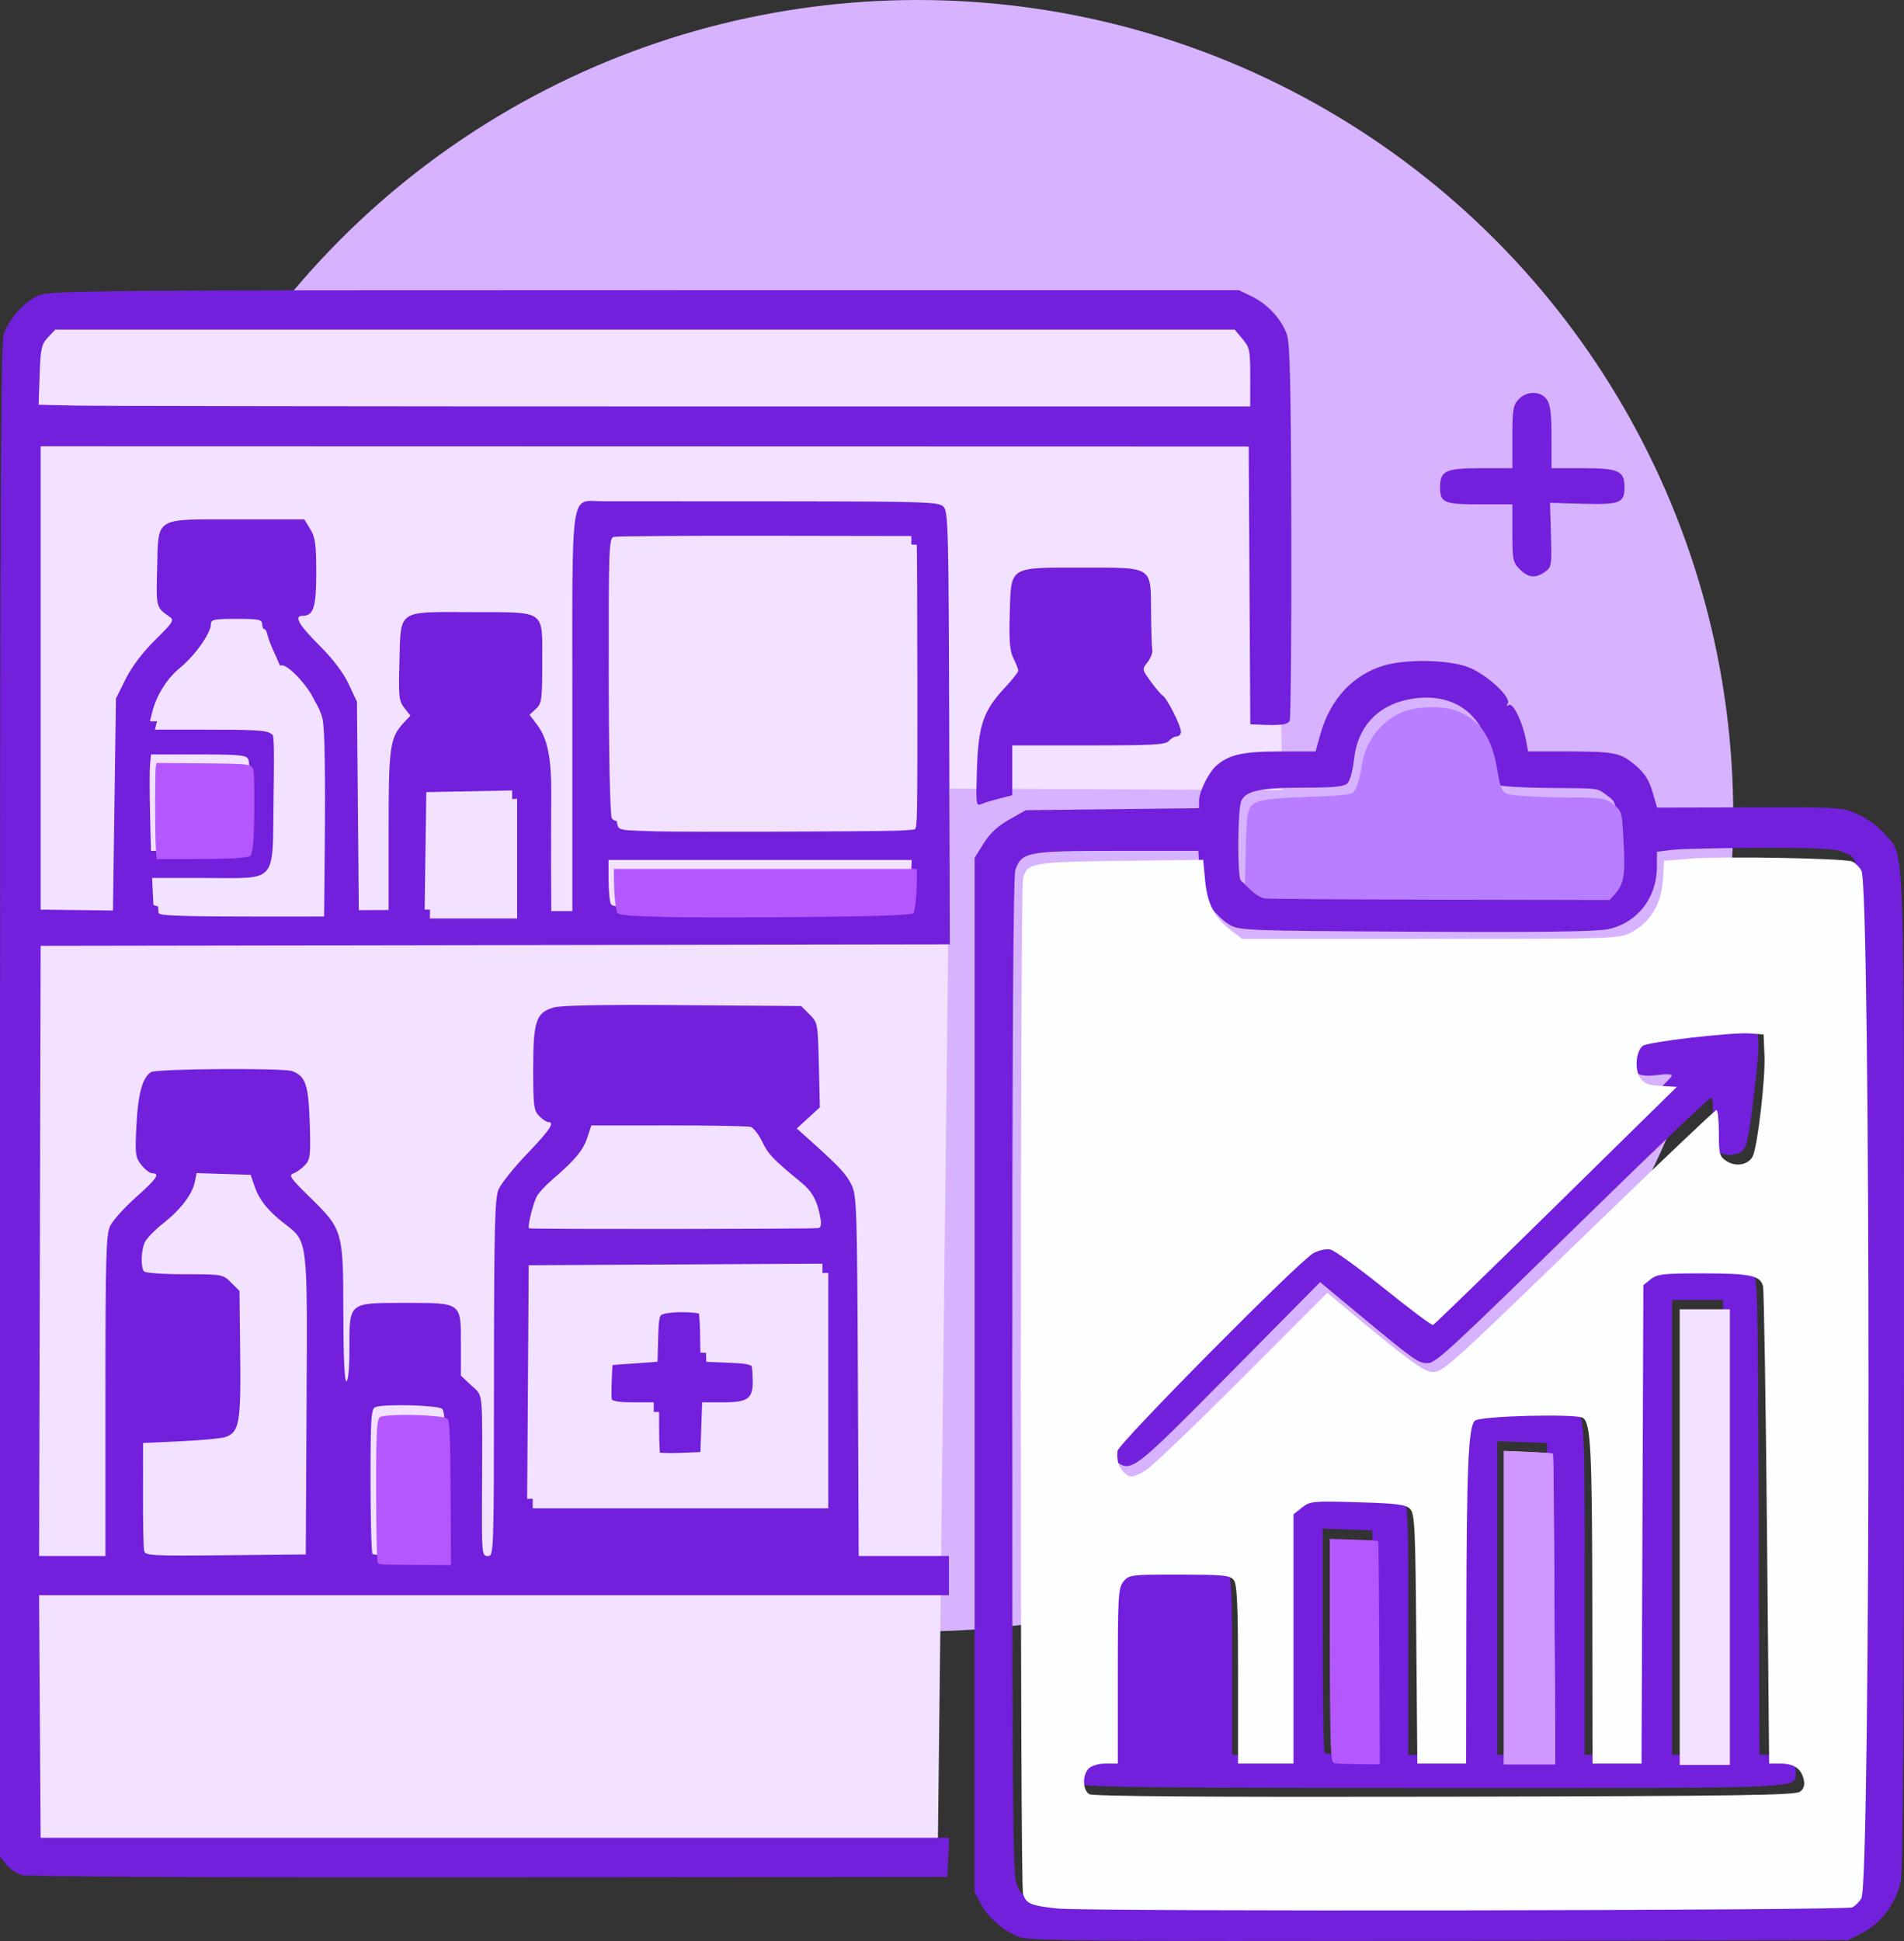
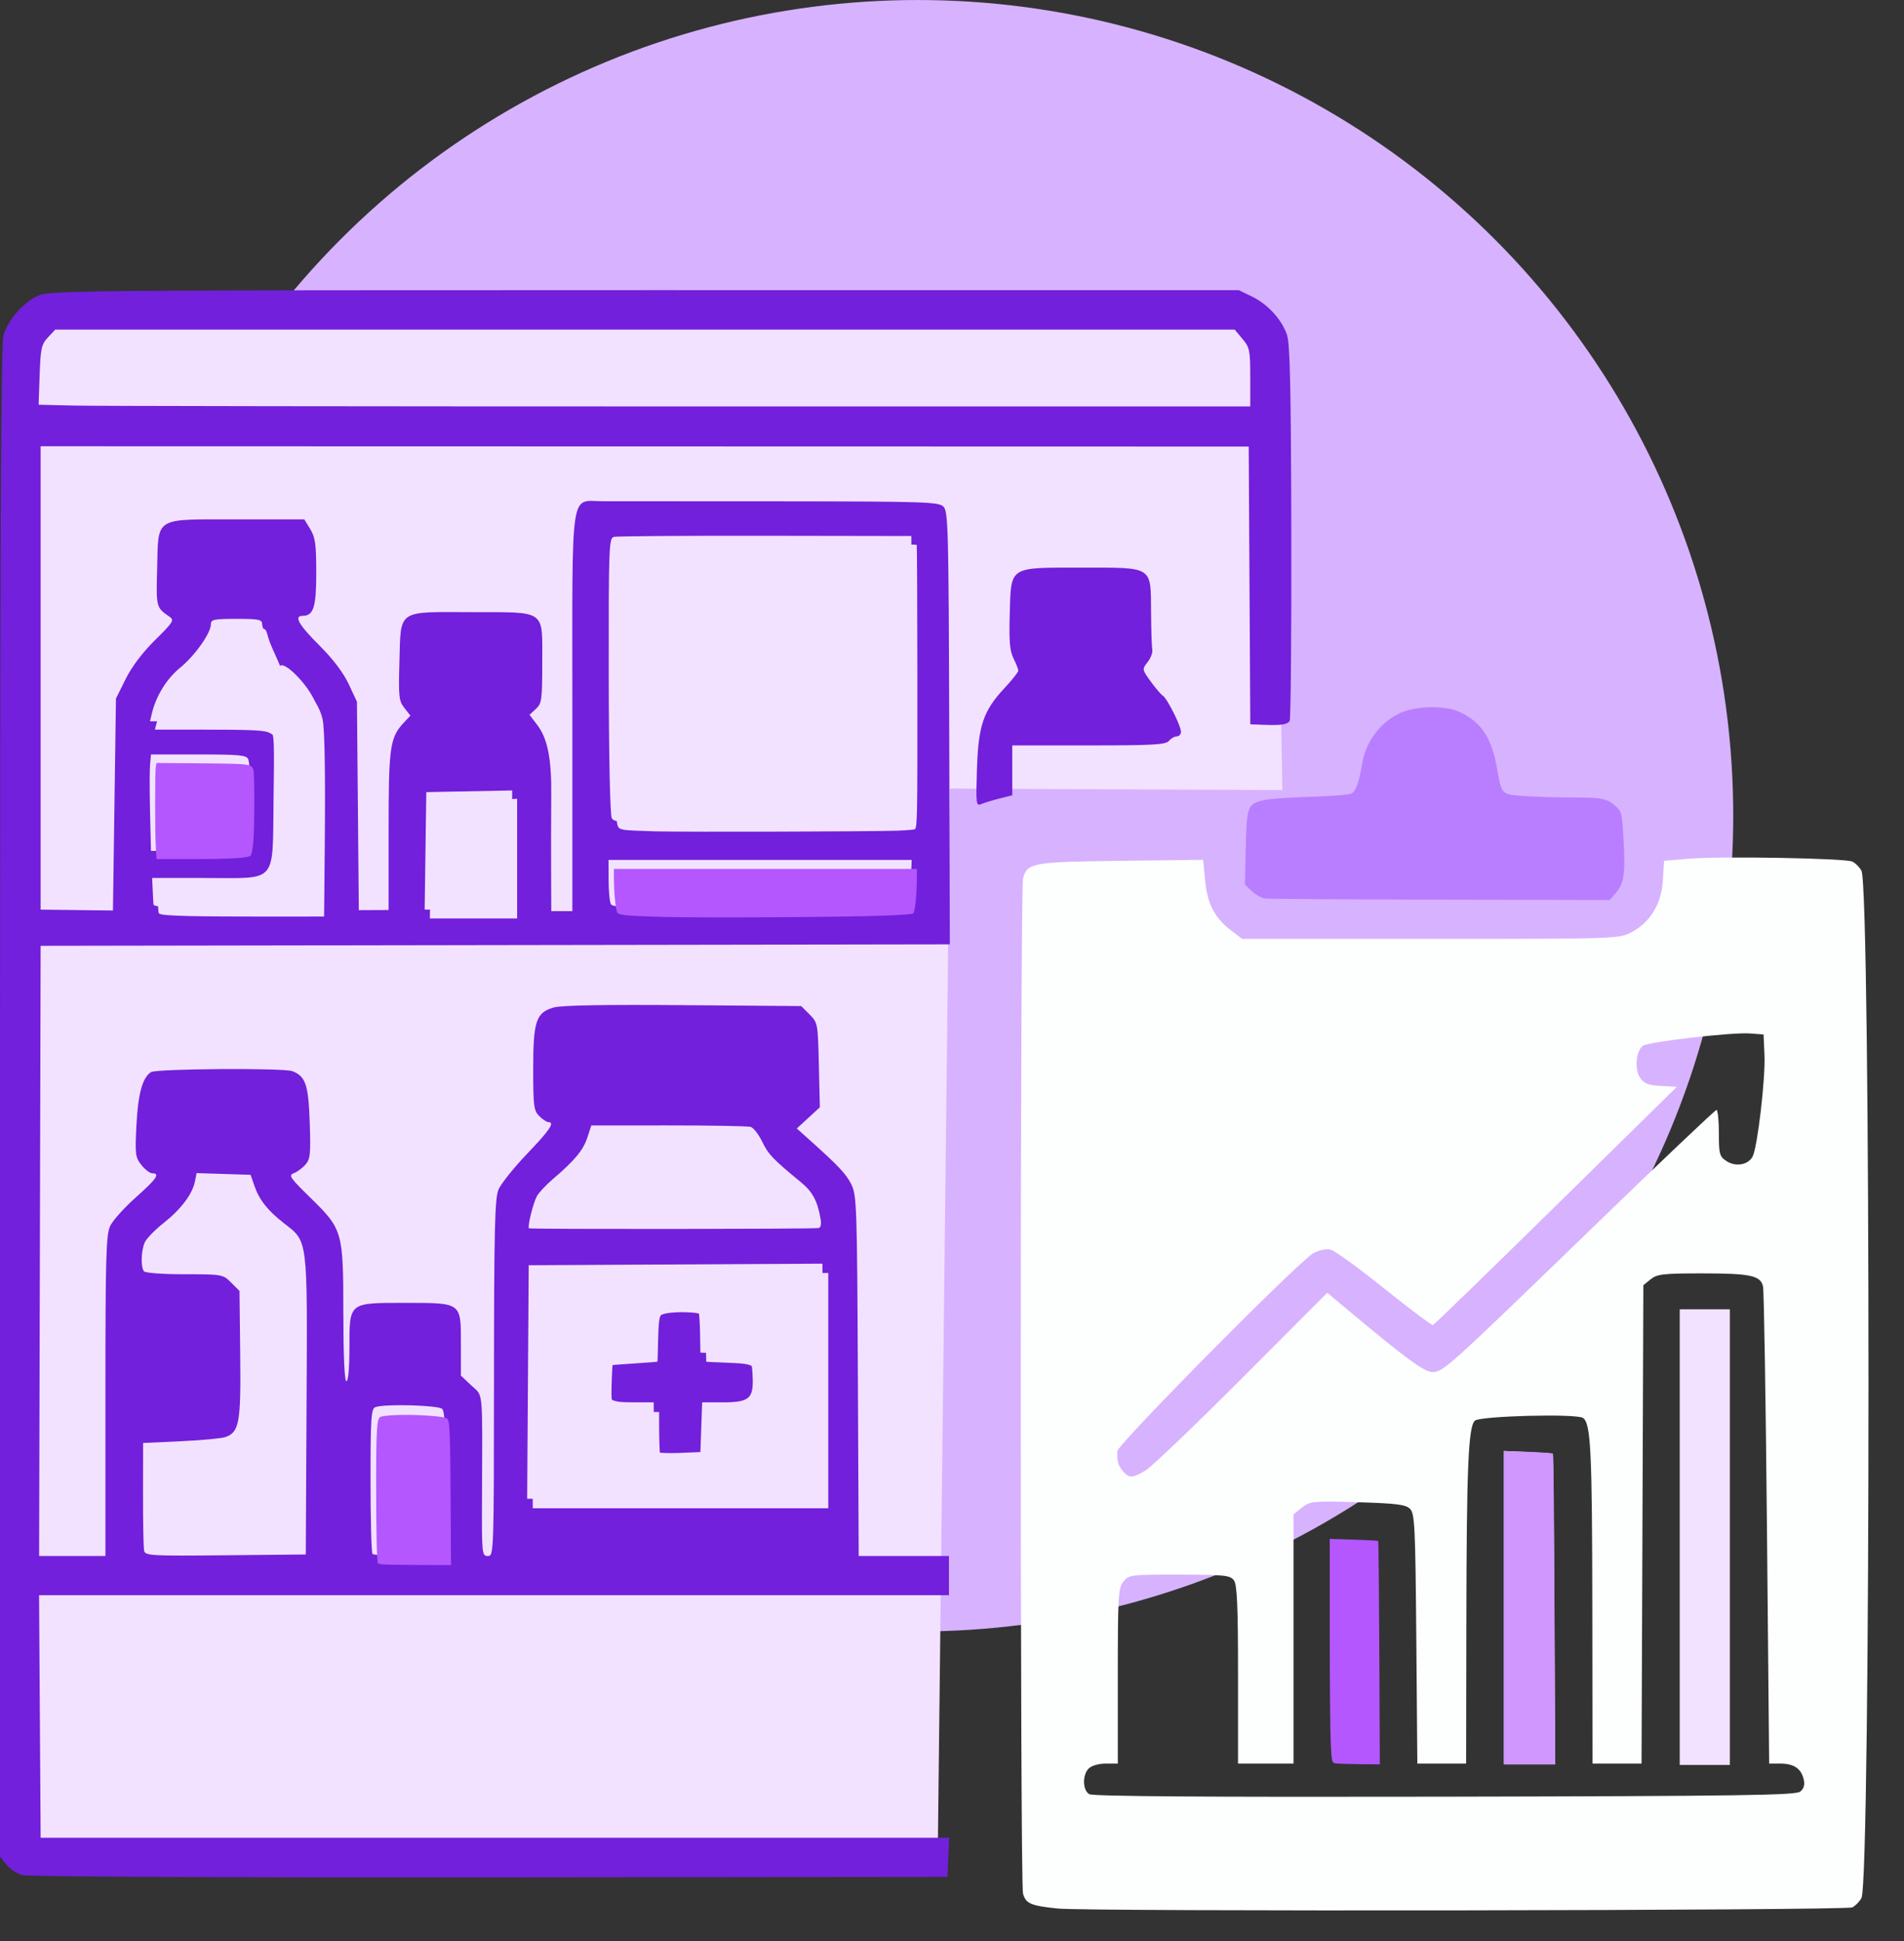
<svg xmlns="http://www.w3.org/2000/svg" xmlns:ns1="http://www.inkscape.org/namespaces/inkscape" xmlns:ns2="http://sodipodi.sourceforge.net/DTD/sodipodi-0.dtd" width="167.218mm" height="170.43mm" viewBox="0 0 167.218 170.43" version="1.1" id="svg1" xml:space="preserve" ns1:version="1.3.2 (091e20e, 2023-11-25, custom)" ns2:docname="drawing 2.svg">
  <rect x="0" y="0" width="167.218" height="170.43" fill="#333333" stroke="none" />
  <ns2:namedview id="namedview1" pagecolor="#ffffff" bordercolor="#000000" borderopacity="0.25" ns1:showpageshadow="2" ns1:pageopacity="0.0" ns1:pagecheckerboard="0" ns1:deskcolor="#d1d1d1" ns1:document-units="mm" ns1:zoom="0.086524095" ns1:cx="2282.6012" ns1:cy="4698.1133" ns1:window-width="1920" ns1:window-height="991" ns1:window-x="-9" ns1:window-y="-9" ns1:window-maximized="1" ns1:current-layer="layer1" showguides="true">
    <ns2:guide position="1379.441,669.135" orientation="1,0" id="guide920" ns1:locked="false" />
  </ns2:namedview>
  <defs id="defs1" />
  <g ns1:label="Layer 1" ns1:groupmode="layer" id="layer1" transform="translate(-253.074,-404.028)">
    <circle style="fill:#d7b2ff;fill-opacity:1;stroke-width:1.525;stroke-linecap:round" id="circle1488" cx="333.67" cy="475.654" r="71.625" />
    <path style="fill:#f2e2ff;fill-opacity:1;stroke-width:1.6;stroke-linecap:round" d="m 335.423,567.597 1.081,-94.329 29.191,0.135 -0.676,-40.678 -2.703,-2.162 -104.735,0.811 -3.108,3.243 -0.135,131.899 z" id="path771" />
-     <path style="fill:#7220db;fill-opacity:1" d="m 386.545,454.013 c -0.599,-0.599 -0.649,-0.846 -0.649,-3.175 v -2.526 h -2.857 c -3.16,0 -3.493,-0.142 -3.493,-1.489 0,-1.459 0.483,-1.686 3.591,-1.686 h 2.759 v -2.728 c 0,-2.38 0.069,-2.802 0.539,-3.307 0.716,-0.769 1.947,-0.764 2.488,0.009 0.308,0.44 0.412,1.274 0.412,3.307 v 2.719 h 2.728 c 3.089,0 3.642,0.229 3.679,1.52 0.043,1.531 -0.324,1.695 -3.607,1.604 l -2.932,-0.081 0.082,2.818 c 0.078,2.681 0.053,2.839 -0.522,3.241 -0.845,0.592 -1.463,0.528 -2.218,-0.226 z" id="path584" />
    <path style="fill:#7220db;fill-opacity:1" d="m 338.873,471.564 c 0.122,-3.844 0.562,-5.131 2.445,-7.144 0.652,-0.698 1.186,-1.374 1.186,-1.504 0,-0.129 -0.189,-0.614 -0.419,-1.076 -0.329,-0.659 -0.4,-1.502 -0.331,-3.901 0.123,-4.242 -0.144,-4.071 6.336,-4.071 6.308,0 6.047,-0.167 6.076,3.903 0.011,1.564 0.06,3.05 0.108,3.302 0.048,0.252 -0.137,0.744 -0.411,1.093 -0.496,0.63 -0.494,0.642 0.271,1.698 0.424,0.585 0.9,1.143 1.058,1.241 0.379,0.234 1.6,2.656 1.6,3.174 0,0.223 -0.164,0.406 -0.364,0.406 -0.2,0 -0.513,0.179 -0.694,0.397 -0.277,0.334 -1.398,0.397 -7.044,0.397 h -6.714 v 2.189 2.189 l -1.124,0.283 c -0.618,0.156 -1.34,0.377 -1.603,0.491 -0.45,0.196 -0.472,0.013 -0.375,-3.067 z" id="path583" />
    <path style="fill:#7220db;fill-opacity:1" d="m 255.009,568.668 c -0.464,-0.133 -1.089,-0.554 -1.389,-0.935 l -0.546,-0.694 v -66.278 c 0,-49.533 0.078,-66.537 0.307,-67.303 0.422,-1.408 1.842,-2.987 3.161,-3.515 1.012,-0.405 5.242,-0.44 53.216,-0.438 l 52.117,0.002 1.15,0.557 c 1.389,0.673 2.61,2.004 3.077,3.358 0.268,0.775 0.353,4.659 0.38,17.306 0.019,8.969 -0.045,16.437 -0.144,16.596 -0.203,0.328 -0.724,0.405 -2.336,0.345 l -1.122,-0.042 -0.069,-12.195 -0.069,-12.195 -53.049,-0.013 -53.049,-0.013 v 20.343 20.343 l 3.175,0.038 3.175,0.038 0.132,-9.305 0.132,-9.305 0.851,-1.713 c 0.541,-1.088 1.486,-2.339 2.591,-3.428 1.586,-1.563 1.698,-1.744 1.265,-2.042 -1.18,-0.812 -1.181,-0.816 -1.091,-4.184 0.125,-4.661 -0.354,-4.363 7.011,-4.363 h 5.916 l 0.524,0.86 c 0.44,0.722 0.524,1.336 0.525,3.818 10e-4,3.043 -0.237,3.789 -1.209,3.789 -0.779,0 -0.323,0.801 1.475,2.592 1.197,1.192 2.11,2.395 2.58,3.397 l 0.727,1.552 0.082,9.151 0.082,9.151 1.308,-0.006 1.308,-0.006 v -6.97 c 0,-7.418 0.109,-8.174 1.367,-9.514 l 0.548,-0.583 -0.53,-0.674 c -0.481,-0.611 -0.522,-0.989 -0.435,-4.037 0.133,-4.666 -0.26,-4.394 6.324,-4.377 6.646,0.018 6.22,-0.288 6.22,4.457 0,3.24 -0.044,3.562 -0.558,4.04 l -0.558,0.52 0.675,0.885 c 0.919,1.205 1.266,2.977 1.232,6.287 -0.016,1.534 -0.022,4.426 -0.013,6.427 l 0.015,3.638 h 0.926 0.926 v -17.462 c 0,-20.227 -0.251,-18.515 2.712,-18.529 0.909,-0.004 7.904,-10e-4 15.544,0.007 12.787,0.013 13.926,0.051 14.339,0.471 0.413,0.419 0.453,1.989 0.503,19.443 l 0.054,18.986 -39.925,0.064 -39.925,0.064 -0.067,26.789 -0.067,26.789 h 2.912 2.912 v -14.049 c 0,-12.247 0.053,-14.162 0.417,-14.929 0.23,-0.484 1.242,-1.612 2.249,-2.507 1.829,-1.625 2.166,-2.117 1.454,-2.117 -0.208,0 -0.639,-0.327 -0.958,-0.728 -0.539,-0.676 -0.57,-0.926 -0.436,-3.547 0.14,-2.73 0.535,-4.152 1.282,-4.614 0.482,-0.298 11.646,-0.373 12.402,-0.083 1.175,0.45 1.424,1.188 1.534,4.554 0.091,2.758 0.045,3.187 -0.389,3.669 -0.27,0.3 -0.729,0.636 -1.02,0.745 -0.47,0.176 -0.313,0.409 1.402,2.085 2.913,2.846 2.951,2.978 2.958,10.156 0.004,3.833 0.102,6.019 0.27,6.019 0.16,0 0.265,-1.147 0.265,-2.91 0,-4.042 -0.089,-3.969 4.836,-3.969 5.05,0 4.954,-0.07 4.954,3.605 v 2.781 l 0.926,0.873 c 1.053,0.993 0.966,0.062 0.926,9.873 -0.02,4.935 -0.004,5.093 0.512,5.093 0.528,0 0.533,-0.144 0.541,-15.624 0.007,-13.065 0.072,-15.775 0.394,-16.546 0.212,-0.507 1.342,-1.921 2.511,-3.142 2.01,-2.098 2.47,-2.788 1.862,-2.788 -0.146,0 -0.503,-0.238 -0.794,-0.529 -0.477,-0.477 -0.529,-0.882 -0.529,-4.114 0,-4.22 0.246,-4.965 1.787,-5.416 0.666,-0.195 4.389,-0.263 11.37,-0.209 l 10.379,0.081 0.733,0.733 c 0.722,0.721 0.735,0.792 0.82,4.444 l 0.086,3.711 -1.012,0.931 -1.012,0.931 1.058,0.947 c 2.629,2.353 3.27,3.035 3.736,3.971 0.467,0.941 0.502,1.952 0.57,16.81 l 0.072,15.809 h 3.963 3.963 v 1.72 1.72 h -39.955 -39.955 l 0.069,10.649 0.069,10.649 h 39.897 39.897 l -0.077,1.72 -0.077,1.72 -40.217,0.04 c -23.564,0.023 -40.566,-0.06 -41.06,-0.202 z m 24.988,-41.245 c 0.077,-14.807 0.134,-14.337 -1.961,-15.97 -1.451,-1.13 -2.196,-2.071 -2.62,-3.305 l -0.331,-0.965 -2.372,-0.076 -2.372,-0.076 -0.148,0.737 c -0.223,1.11 -1.223,2.437 -2.736,3.633 -0.747,0.59 -1.49,1.346 -1.653,1.68 -0.333,0.686 -0.387,2.167 -0.093,2.567 0.112,0.152 1.623,0.265 3.562,0.265 3.327,0 3.376,0.009 4.101,0.733 l 0.733,0.733 0.063,5.57 c 0.068,6.016 -0.08,6.834 -1.309,7.263 -0.333,0.116 -2.094,0.28 -3.913,0.364 l -3.307,0.153 -0.007,4.498 c -0.004,2.474 0.04,4.708 0.098,4.965 0.098,0.434 0.6,0.462 7.151,0.397 l 7.046,-0.07 z m 12.235,6.932 c 0,-4.545 -0.088,-6.385 -0.318,-6.615 -0.333,-0.333 -5.09,-0.46 -5.879,-0.157 -0.365,0.14 -0.419,0.958 -0.419,6.438 0,3.453 0.079,6.357 0.176,6.454 0.097,0.097 1.585,0.176 3.307,0.176 h 3.131 z m 33.073,-9.051 v -10.321 l -12.898,0.069 -12.898,0.069 -0.069,10.253 -0.069,10.253 h 12.968 12.968 z m -14.63,6.187 c -0.103,-0.103 -0.187,-1.12 -0.187,-2.259 v -2.073 h -1.82 c -2.264,0 -2.466,-0.207 -2.361,-2.424 l 0.079,-1.677 1.984,-0.132 1.984,-0.132 0.02,-1.869 c 0.011,-1.028 0.107,-2.01 0.214,-2.183 0.249,-0.403 3.504,-0.421 3.751,-0.022 0.099,0.161 0.196,1.143 0.214,2.183 l 0.034,1.891 2.047,0.077 c 2.334,0.088 2.486,0.22 2.547,2.218 0.054,1.745 -0.358,2.071 -2.618,2.071 h -1.822 l -0.077,2.183 -0.077,2.183 -1.864,0.077 c -1.025,0.042 -1.948,-0.007 -2.051,-0.11 z m 14.282,-19.633 c 0.19,-0.027 0.264,-0.33 0.189,-0.772 -0.276,-1.614 -0.699,-2.407 -1.745,-3.266 -2.451,-2.014 -2.846,-2.428 -3.387,-3.546 -0.311,-0.642 -0.765,-1.226 -1.01,-1.299 -0.245,-0.073 -3.494,-0.131 -7.221,-0.13 l -6.775,0.002 -0.358,1.084 c -0.364,1.102 -1.108,1.995 -3.048,3.652 -0.595,0.508 -1.216,1.176 -1.38,1.485 -0.334,0.626 -0.836,2.669 -0.691,2.813 0.089,0.089 24.79,0.068 25.426,-0.022 z m -26.904,-33.191 5.7e-4,-5.233 -3.77,0.073 -3.77,0.073 -0.072,5.159 -0.072,5.159 h 3.841 3.841 z m 34.739,4.863 c 0.122,-0.122 0.25,-1.071 0.285,-2.109 l 0.063,-1.887 h -13.31 -13.31 l 0.004,1.786 c 0.002,0.982 0.097,1.932 0.21,2.11 0.147,0.232 1.562,0.345 4.957,0.397 7.928,0.121 20.865,-0.061 21.101,-0.297 z m -51.646,-0.755 c 0.014,-0.546 0.033,-4.385 0.042,-8.533 0.015,-7.004 -0.022,-7.626 -0.517,-8.745 -0.591,-1.336 -2.411,-3.228 -2.921,-3.038 -0.18,0.067 -0.309,0.037 -0.287,-0.067 0.022,-0.104 -0.276,-0.844 -0.662,-1.644 -0.386,-0.8 -0.703,-1.664 -0.705,-1.918 -0.002,-0.404 -0.287,-0.463 -2.252,-0.463 -1.991,0 -2.249,0.055 -2.249,0.477 0,0.774 -1.403,2.754 -2.708,3.819 -1.168,0.954 -2.096,2.449 -2.465,3.971 l -0.176,0.728 h 4.894 c 4.272,0 4.967,0.059 5.467,0.464 0.562,0.455 0.572,0.584 0.492,6.374 -0.103,7.53 0.425,6.92 -5.997,6.92 l -4.667,-1.6e-4 0.047,0.992 c 0.026,0.546 0.056,1.141 0.066,1.323 0.015,0.256 1.661,0.331 7.295,0.331 h 7.276 z m -6.429,-4.352 c 0.334,-0.334 0.468,-6.92 0.157,-7.731 -0.137,-0.357 -0.774,-0.419 -4.349,-0.419 h -4.188 l -0.083,0.86 c -0.046,0.473 -0.046,2.378 -0.002,4.233 l 0.081,3.373 h 4.033 c 2.784,0 4.132,-0.098 4.351,-0.318 z m 58.195,-2.282 c 0.258,-0.163 0.316,-2.933 0.265,-12.629 l -0.066,-12.42 -12.832,-0.021 c -7.058,-0.012 -13.04,0.032 -13.294,0.097 -0.431,0.11 -0.461,0.918 -0.448,12.171 0.008,7.162 0.117,12.246 0.268,12.528 0.239,0.446 1.019,0.475 13.016,0.479 7.019,0.003 12.911,-0.089 13.092,-0.204 z m 29.965,-38.986 c 10e-6,-2.367 -0.051,-2.62 -0.685,-3.373 l -0.685,-0.814 h -51.789 -51.789 l -0.641,0.682 c -0.573,0.61 -0.651,0.961 -0.732,3.299 l -0.091,2.616 3.133,0.075 c 1.723,0.041 25.666,0.075 53.206,0.075 h 50.072 z" id="path582" />
-     <path style="fill:#7220db;fill-opacity:1" d="m 342.67,574.132 c -1.408,-0.504 -2.8,-1.688 -3.455,-2.935 l -0.548,-1.044 v -45.397 -45.397 l 0.794,-1.274 c 0.552,-0.886 1.237,-1.524 2.249,-2.096 l 1.455,-0.822 7.607,-0.087 7.607,-0.087 v -0.651 c 0,-0.785 0.812,-2.442 1.503,-3.067 1.082,-0.978 2.355,-1.267 5.589,-1.267 h 3.14 l 0.427,-1.521 c 0.857,-3.055 2.855,-5.215 5.572,-6.022 1.961,-0.582 5.649,-0.516 7.382,0.132 1.589,0.595 3.836,2.646 3.497,3.194 -0.133,0.216 -0.096,0.263 0.108,0.137 0.36,-0.222 1.212,1.535 1.498,3.087 l 0.183,0.992 h 3.377 c 4.219,0 4.754,0.109 6.075,1.24 0.786,0.673 1.175,1.281 1.472,2.303 l 0.404,1.389 8.131,-0.019 c 8.028,-0.018 8.149,-0.011 9.532,0.614 0.79,0.357 1.802,1.102 2.321,1.708 1.81,2.115 1.702,-0.874 1.702,47.171 0,30.28 -0.087,43.869 -0.287,44.803 -0.41,1.913 -1.685,3.652 -3.284,4.482 l -1.323,0.686 -35.851,0.057 c -30.016,0.047 -36.018,-0.003 -36.876,-0.311 z m 72.485,-3.489 c 1.523,-0.998 1.432,1.898 1.432,-45.866 0,-48.291 0.112,-45.026 -1.579,-45.901 -0.632,-0.327 -1.973,-0.401 -7.205,-0.399 -3.536,10e-4 -7.054,0.077 -7.818,0.169 l -1.389,0.167 -0.006,1.352 c -0.012,2.714 -1.723,4.894 -4.277,5.448 -0.997,0.216 -5.903,0.281 -16.884,0.221 -15.044,-0.081 -15.504,-0.099 -16.401,-0.626 -0.507,-0.298 -1.278,-1.047 -1.712,-1.665 -0.651,-0.926 -0.808,-1.447 -0.893,-2.964 l -0.104,-1.841 h -7.139 c -7.898,0 -8.379,0.09 -8.933,1.68 -0.182,0.523 -0.272,15.241 -0.272,44.543 0,38.544 0.048,43.854 0.4,44.536 0.859,1.661 -1.536,1.559 36.982,1.57 32.201,0.01 35.188,-0.026 35.798,-0.426 z m -67.042,-9.935 c -0.175,-0.175 -0.318,-0.687 -0.318,-1.138 0,-1.108 0.423,-1.455 1.773,-1.455 h 1.138 v -7.746 c 0,-6.583 0.062,-7.835 0.412,-8.334 0.398,-0.568 0.563,-0.588 4.88,-0.588 4.317,0 4.482,0.02 4.88,0.588 0.35,0.5 0.412,1.752 0.412,8.334 v 7.746 h 2.381 2.381 v -10.86 -10.86 l 0.672,-0.672 c 0.672,-0.672 0.673,-0.672 4.886,-0.583 3.616,0.076 4.28,0.156 4.685,0.562 0.438,0.438 0.472,1.269 0.472,11.452 v 10.98 l 2.324,-0.075 2.324,-0.075 -0.014,-14.584 c -0.013,-13.948 0.008,-14.611 0.489,-15.205 0.475,-0.586 0.707,-0.627 4.106,-0.725 1.982,-0.057 4.016,-0.027 4.52,0.068 1.83,0.343 1.727,-0.596 1.727,15.78 v 14.798 h 2.249 2.249 v -20.873 c 0,-20.164 0.017,-20.894 0.506,-21.497 0.495,-0.611 0.603,-0.625 4.886,-0.625 3.851,0 4.436,0.057 4.852,0.472 0.444,0.444 0.476,1.724 0.543,21.497 l 0.071,21.025 h 1.265 c 1.443,0 1.9,0.327 1.9,1.357 0,1.662 2.203,1.553 -31.584,1.553 -23.566,0 -30.826,-0.074 -31.07,-0.318 z m 25.54,-12.449 -0.06,-9.856 -2.176,-0.077 -2.176,-0.077 v 9.763 c 0,5.37 0.076,9.839 0.17,9.932 0.093,0.093 1.1,0.17 2.236,0.17 h 2.067 z m 15.354,-3.836 -0.069,-13.692 -2.183,-0.077 -2.183,-0.077 v 13.769 13.769 h 2.251 2.251 z m 15.39,-6.284 0.002,-19.976 h -2.24 -2.24 v 19.976 19.976 h 2.238 2.238 z m -53.288,-5.783 c -0.302,-0.221 -0.492,-0.686 -0.492,-1.208 0,-0.938 -0.065,-0.868 11.065,-12.125 6.235,-6.306 6.682,-6.621 8.24,-5.796 0.418,0.221 2.426,1.78 4.464,3.463 2.037,1.683 3.788,3.031 3.891,2.994 0.103,-0.036 1.413,-1.262 2.911,-2.723 13.485,-13.154 18.614,-18.213 18.7,-18.446 0.067,-0.181 -0.369,-0.211 -1.288,-0.089 -1.745,0.231 -2.385,-0.229 -2.385,-1.716 0,-0.846 0.514,-1.83 0.955,-1.83 0.068,0 2.107,-0.245 4.531,-0.545 2.424,-0.3 4.68,-0.476 5.013,-0.393 0.942,0.237 1.005,1.178 0.407,6.168 -0.446,3.719 -0.645,4.677 -1.033,4.972 -0.698,0.529 -1.781,0.461 -2.331,-0.146 -0.407,-0.449 -0.452,-0.82 -0.309,-2.514 0.114,-1.347 0.076,-1.987 -0.117,-1.987 -0.157,0 -4.769,4.384 -10.249,9.743 -12.963,12.675 -13.9,13.541 -14.654,13.541 -0.787,0 -1.155,-0.26 -5.671,-4.005 l -3.746,-3.107 -7.962,8.054 c -8.412,8.509 -8.612,8.664 -9.939,7.695 z m 43.433,-50.815 c 0.641,-0.746 0.66,-0.876 0.571,-3.925 -0.092,-3.151 -0.093,-3.154 -0.881,-3.726 -0.957,-0.696 -0.5,-0.637 -5.295,-0.679 -2.183,-0.019 -4.139,-0.143 -4.348,-0.274 -0.235,-0.149 -0.457,-0.971 -0.585,-2.17 -0.43,-4.027 -3.34,-6.14 -7.312,-5.308 -2.71,0.568 -4.403,2.454 -4.701,5.238 -0.101,0.946 -0.357,1.893 -0.568,2.104 -0.294,0.294 -1.162,0.384 -3.738,0.385 -3.967,0.002 -5.259,0.283 -5.616,1.222 -0.298,0.783 -0.334,6.44 -0.043,6.897 0.11,0.173 0.555,0.502 0.988,0.729 0.693,0.364 2.603,0.406 15.826,0.346 l 15.038,-0.068 z" id="path581" />
    <path style="fill:#fdfefe;fill-opacity:1;stroke-width:6.178;stroke-linecap:round" d="m 1305.536,2157 c -8.98,-0.933 -10.559,-1.616 -11.501,-4.97 -1.003,-3.572 -0.983,-332.872 0.021,-336.457 1.414,-5.05 3.217,-5.367 32.523,-5.721 l 27.172,-0.328 0.635,6.798 c 0.725,7.769 3.145,12.425 8.63,16.609 l 3.654,2.787 h 62.394 c 61.296,0 62.466,-0.038 66.481,-2.134 6.352,-3.317 10.036,-9.336 10.538,-17.214 l 0.416,-6.537 8.314,-0.688 c 10.561,-0.874 51.647,-0.149 54.056,0.954 0.999,0.457 2.364,1.812 3.034,3.01 3.119,5.579 3.121,334.875 0,340.445 -0.671,1.198 -2.037,2.577 -3.036,3.065 -2.197,1.073 -253.186,1.435 -263.332,0.381 z m 246.101,-38.748 c 1.215,-1.009 1.56,-2.265 1.122,-4.086 -0.859,-3.572 -3.256,-5.184 -7.709,-5.184 h -3.733 l -0.728,-77.893 c -0.4,-42.841 -0.989,-78.961 -1.309,-80.266 -0.874,-3.57 -4.173,-4.267 -20.196,-4.267 -12.884,0 -14.921,0.233 -17.044,1.952 l -2.412,1.952 -0.302,79.261 -0.302,79.26 h -8.126 -8.126 l -0.061,-51.843 c -0.061,-52.167 -0.498,-60.971 -3.113,-62.697 -2.249,-1.484 -34.258,-0.653 -35.839,0.931 -2.14,2.145 -2.704,15.45 -2.79,65.852 l -0.081,47.757 h -8.083 -8.083 l -0.344,-41.337 c -0.31,-37.229 -0.517,-41.509 -2.078,-43.07 -1.433,-1.432 -4.445,-1.813 -17.366,-2.194 -14.898,-0.44 -15.765,-0.356 -18.442,1.771 l -2.809,2.232 v 41.298 41.298 h -9.194 -9.194 v -29.43 c 0,-22.894 -0.302,-29.843 -1.36,-31.29 -1.218,-1.666 -3.103,-1.863 -18.046,-1.887 -16.122,-0.025 -16.748,0.052 -18.56,2.289 -1.72,2.124 -1.875,4.705 -1.875,31.316 v 29.001 h -4.013 c -2.286,0 -4.704,0.691 -5.619,1.605 -2.168,2.168 -2.06,7.219 0.182,8.54 1.206,0.71 39.569,0.976 117.832,0.817 98.717,-0.201 116.306,-0.454 117.799,-1.693 z m -216.988,-106.403 c 1.966,-1.167 16.323,-14.892 31.902,-30.501 l 28.327,-28.379 6.916,5.789 c 19.033,15.931 25.238,20.487 27.899,20.487 3.587,0 4.972,-1.249 53.001,-47.757 22.193,-21.491 40.713,-39.074 41.156,-39.074 0.443,0 0.805,3.437 0.805,7.638 0,7.014 0.208,7.774 2.546,9.306 3.033,1.987 7.146,1.264 8.636,-1.518 1.593,-2.976 4.271,-25.802 3.933,-33.525 l -0.303,-6.929 -4.597,-0.334 c -5.963,-0.433 -33.846,2.809 -35.472,4.125 -2.198,1.778 -2.72,7.714 -0.919,10.461 1.328,2.027 2.632,2.554 6.94,2.805 l 5.305,0.309 -40.029,39.33 c -22.016,21.631 -40.373,39.445 -40.793,39.585 -0.42,0.141 -7.659,-5.279 -16.086,-12.044 -8.427,-6.765 -16.426,-12.578 -17.775,-12.919 -1.475,-0.372 -3.79,0.101 -5.81,1.189 -4.668,2.514 -64.751,63.184 -64.9,65.534 -0.208,3.284 0.251,4.915 1.904,6.764 2.049,2.292 3.051,2.246 7.411,-0.341 z" id="path632" transform="scale(0.265)" />
    <path style="fill:#b87eff;fill-opacity:1;stroke-width:4.368;stroke-linecap:round" d="m 1374.103,1822.316 c -1.077,-0.164 -2.984,-1.256 -4.237,-2.426 l -2.278,-2.128 0.28,-12.216 c 0.321,-13.999 0.557,-14.595 6.267,-15.841 1.854,-0.405 8.772,-0.883 15.373,-1.064 6.601,-0.18 12.65,-0.674 13.442,-1.098 1.413,-0.756 2.529,-3.922 3.475,-9.858 1.266,-7.943 7.017,-14.971 14.262,-17.431 5.317,-1.805 13.647,-1.714 17.857,0.197 7.272,3.301 10.802,8.578 12.608,18.854 1.535,8.732 1.354,8.552 9.139,9.105 3.655,0.259 10.8,0.472 15.878,0.472 9.959,0 11.563,0.339 14.484,3.062 1.82,1.697 1.931,2.228 2.439,11.715 0.585,10.912 0.095,13.841 -2.875,17.187 l -1.762,1.986 -56.197,-0.108 c -30.908,-0.06 -57.078,-0.242 -58.155,-0.406 z" id="path633" transform="scale(0.265)" />
    <path style="fill:#f2e2ff;fill-opacity:1;stroke-width:2.184;stroke-linecap:round" d="m 1511.681,2033.935 v -75.485 h 8.307 8.307 v 75.485 75.485 h -8.307 -8.307 z" id="path634" transform="scale(0.265)" />
    <path style="fill:#f2e2ff;fill-opacity:1;stroke-width:3.089;stroke-linecap:round" d="m 1453.405,2057.317 v -51.921 l 8.028,0.358 c 4.415,0.197 8.109,0.44 8.209,0.539 0.1,0.1 0.316,23.303 0.481,51.562 l 0.3,51.382 h -8.509 -8.509 z" id="path635" transform="scale(0.265)" />
    <path style="fill:#b457ff;fill-opacity:1;stroke-width:3.089;stroke-linecap:round" d="m 1397.425,2108.887 c -0.999,-0.197 -1.094,-0.649 -1.403,-6.698 -0.182,-3.568 -0.332,-20.251 -0.333,-37.074 v -30.587 l 7.919,0.241 c 4.356,0.132 8.018,0.34 8.139,0.46 0.121,0.121 0.292,16.822 0.381,37.114 l 0.161,36.895 -6.895,-0.07 c -3.792,-0.038 -7.378,-0.165 -7.967,-0.281 z" id="path638" transform="scale(0.265)" />
    <path style="fill:#d097ff;fill-opacity:1;stroke-width:3.089;stroke-linecap:round" d="m 1453.405,2057.317 v -51.92 l 7.96,0.29 c 4.378,0.16 8.113,0.443 8.3,0.63 0.187,0.187 0.421,23.42 0.519,51.63 l 0.18,51.29 h -8.48 -8.48 z" id="path639" transform="scale(0.265)" />
    <path style="fill:#b457ff;fill-opacity:1;stroke-width:1.544;stroke-linecap:round" d="m 1081.901,2042.989 c -0.797,-0.085 -1.526,-0.233 -1.621,-0.327 -0.388,-0.388 -0.613,-9.435 -0.621,-24.981 -0.011,-19.855 0.206,-23.206 1.528,-23.626 1.982,-0.629 9.341,-0.806 15.569,-0.374 4.595,0.319 6.305,0.644 6.636,1.264 0.67,1.252 0.824,5.556 0.948,26.503 l 0.129,21.772 -10.56,-0.038 c -5.808,-0.021 -11.212,-0.107 -12.009,-0.193 z" id="path640" transform="scale(0.265)" />
    <path style="fill:#b457ff;fill-opacity:1;stroke-width:2.184;stroke-linecap:round" d="m 1174.709,1828.441 c -11.034,-0.29 -14.039,-0.537 -14.994,-1.236 -0.618,-0.452 -1.242,-6.275 -1.253,-11.688 l -0.01,-2.98 h 50.203 50.203 l -0.01,3.702 c -0.01,4.813 -0.608,10.43 -1.173,10.996 -0.313,0.313 -3.401,0.553 -10.378,0.807 -13.498,0.491 -59.48,0.744 -72.595,0.399 z" id="path736" transform="scale(0.265)" />
    <path style="fill:#b457ff;fill-opacity:1;stroke-width:2.184;stroke-linecap:round" d="m 1006.639,1805.438 c -0.304,-4.963 -0.306,-25.323 0,-26.837 l 0.232,-1.159 14.847,0.121 c 16.352,0.133 16.684,0.177 17.267,2.288 0.428,1.551 0.375,19.908 -0.07,24.192 -0.213,2.048 -0.583,3.813 -0.856,4.086 -0.793,0.793 -6.557,1.137 -19.226,1.148 l -11.954,0.01 z" id="path737" transform="scale(0.265)" />
    <path style="fill:#f2e2ff;fill-opacity:1;stroke-width:1.544;stroke-linecap:round" d="m 1018.098,1828.166 c -7.367,-0.177 -9.998,-0.406 -10.463,-0.911 -0.111,-0.121 -0.281,-2.139 -0.378,-4.484 l -0.175,-4.264 16.681,-0.09 c 15.258,-0.083 16.804,-0.13 18.127,-0.553 2.632,-0.844 3.908,-2.356 4.697,-5.569 0.831,-3.385 1.18,-39.75 0.405,-42.134 -0.375,-1.155 -1.963,-2.566 -3.355,-2.983 -2.057,-0.616 -6.563,-0.779 -21.776,-0.788 l -15.52,-0.01 0.168,-0.702 c 1.046,-4.375 2.672,-8.296 4.712,-11.357 0.588,-0.882 3.044,-3.558 5.46,-5.945 6.06,-5.992 9.214,-10.408 9.82,-13.749 0.123,-0.679 0.341,-1.352 0.484,-1.496 0.488,-0.488 4.77,-0.772 9.782,-0.649 6.163,0.151 6.262,0.187 6.872,2.486 0.52,1.961 1.058,3.327 2.841,7.207 0.728,1.585 1.522,3.513 1.765,4.286 0.433,1.38 0.46,1.407 1.556,1.546 1.681,0.213 2.691,0.869 5.074,3.296 3.678,3.748 6.231,7.972 7.032,11.638 0.706,3.228 0.951,17.818 0.716,42.642 l -0.215,22.729 -18.26,0.021 c -10.043,0.012 -21.765,-0.063 -26.049,-0.166 z" id="path738" transform="scale(0.265)" />
    <path style="fill:#f2e2ff;fill-opacity:1;stroke-width:1.544;stroke-linecap:round" d="m 1097.616,1820.587 c 0.088,-4.6 0.233,-13.377 0.323,-19.504 l 0.163,-11.14 11.267,-0.165 c 6.197,-0.091 12.56,-0.234 14.14,-0.319 l 2.873,-0.154 v 19.823 19.823 h -14.463 -14.463 z" id="path768" transform="scale(0.265)" />
    <path style="fill:#f2e2ff;fill-opacity:1;stroke-width:1.544;stroke-linecap:round" d="m 1172.224,1800.09 c -4.776,-0.115 -9.367,-0.332 -10.203,-0.482 -2.313,-0.415 -2.463,-0.664 -2.723,-4.536 -0.616,-9.187 -0.947,-63.496 -0.485,-79.386 0.26,-8.925 0.437,-10.03 1.67,-10.426 0.894,-0.287 98.046,-0.401 98.332,-0.115 0.102,0.102 0.198,20.501 0.213,45.331 0.028,45.265 -0.02,48.106 -0.832,48.918 -0.137,0.137 -2.701,0.347 -5.696,0.467 -7.643,0.305 -69.775,0.482 -80.275,0.229 z" id="path769" transform="scale(0.265)" />
    <path style="fill:#f2e2ff;fill-opacity:1;stroke-width:0.772;stroke-linecap:round" d="m 1131.558,2019.756 c 0.01,-11.243 0.49,-72.652 0.568,-72.73 0.087,-0.088 6.322,-0.127 62.508,-0.392 16.82,-0.08 31.545,-0.162 32.721,-0.183 l 2.139,-0.038 v 38.987 38.986 h -48.97 -48.97 z m 52.974,-10.629 c 2.415,-0.101 4.416,-0.21 4.447,-0.241 0.031,-0.031 0.192,-3.725 0.356,-8.209 0.165,-4.484 0.304,-8.166 0.31,-8.184 0.01,-0.018 1.92,-0.032 4.255,-0.032 6.281,-4e-4 8.515,-0.235 10.139,-1.065 1.226,-0.626 1.951,-1.776 2.226,-3.531 0.198,-1.265 0.067,-6.215 -0.199,-7.531 -0.236,-1.167 -0.715,-2.179 -1.24,-2.621 -1.302,-1.096 -2.807,-1.348 -9.489,-1.592 -2.037,-0.074 -4.281,-0.168 -4.988,-0.208 l -1.285,-0.073 -0.151,-5.64 c -0.142,-5.306 -0.343,-8.089 -0.672,-9.312 -0.113,-0.42 -0.226,-0.539 -0.714,-0.755 -0.894,-0.395 -2.56,-0.623 -5.165,-0.705 -3.649,-0.115 -7.266,0.281 -8.21,0.9 -0.696,0.456 -0.942,2.671 -1.089,9.831 -0.063,3.079 -0.145,5.627 -0.181,5.663 -0.036,0.036 -3.381,0.288 -7.434,0.56 -4.053,0.272 -7.391,0.517 -7.42,0.545 -0.133,0.133 -0.439,7.916 -0.382,9.724 0.088,2.808 0.469,3.932 1.596,4.707 1.269,0.873 2.175,0.984 8.673,1.065 l 5.523,0.068 v 4.614 c 0,6.263 0.259,10.742 0.653,11.478 0.187,0.349 0.67,0.487 2.09,0.598 1.991,0.155 3.617,0.145 8.349,-0.054 z" id="path770" transform="scale(0.265)" />
  </g>
</svg>